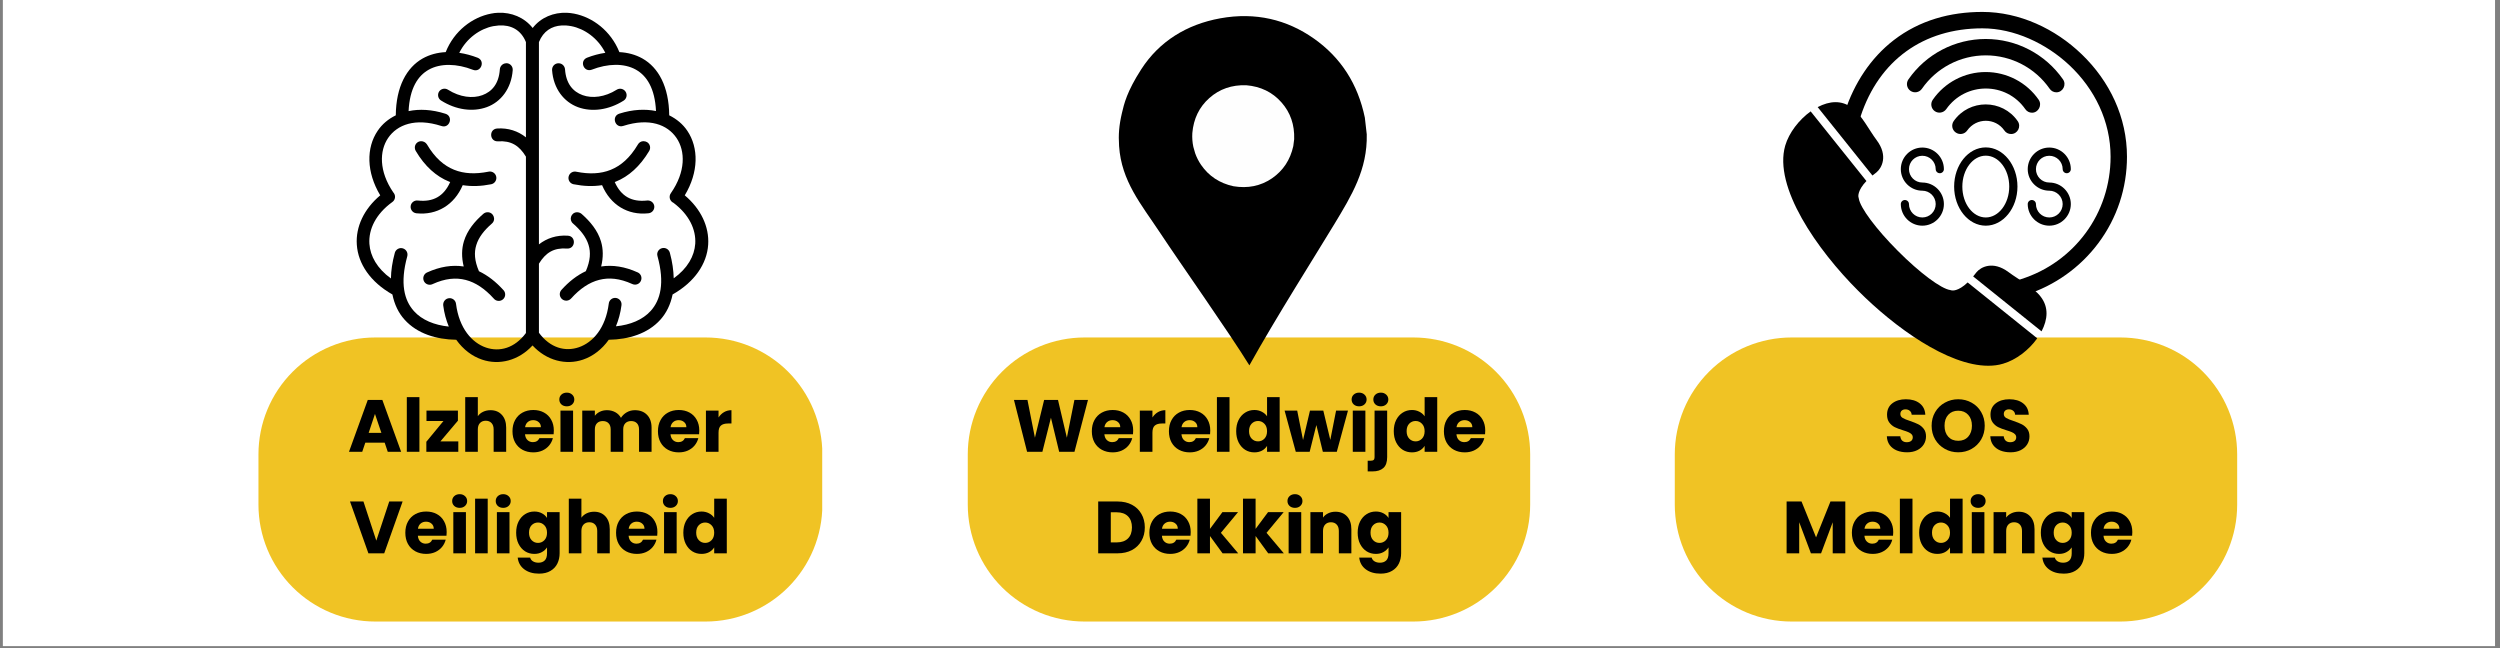
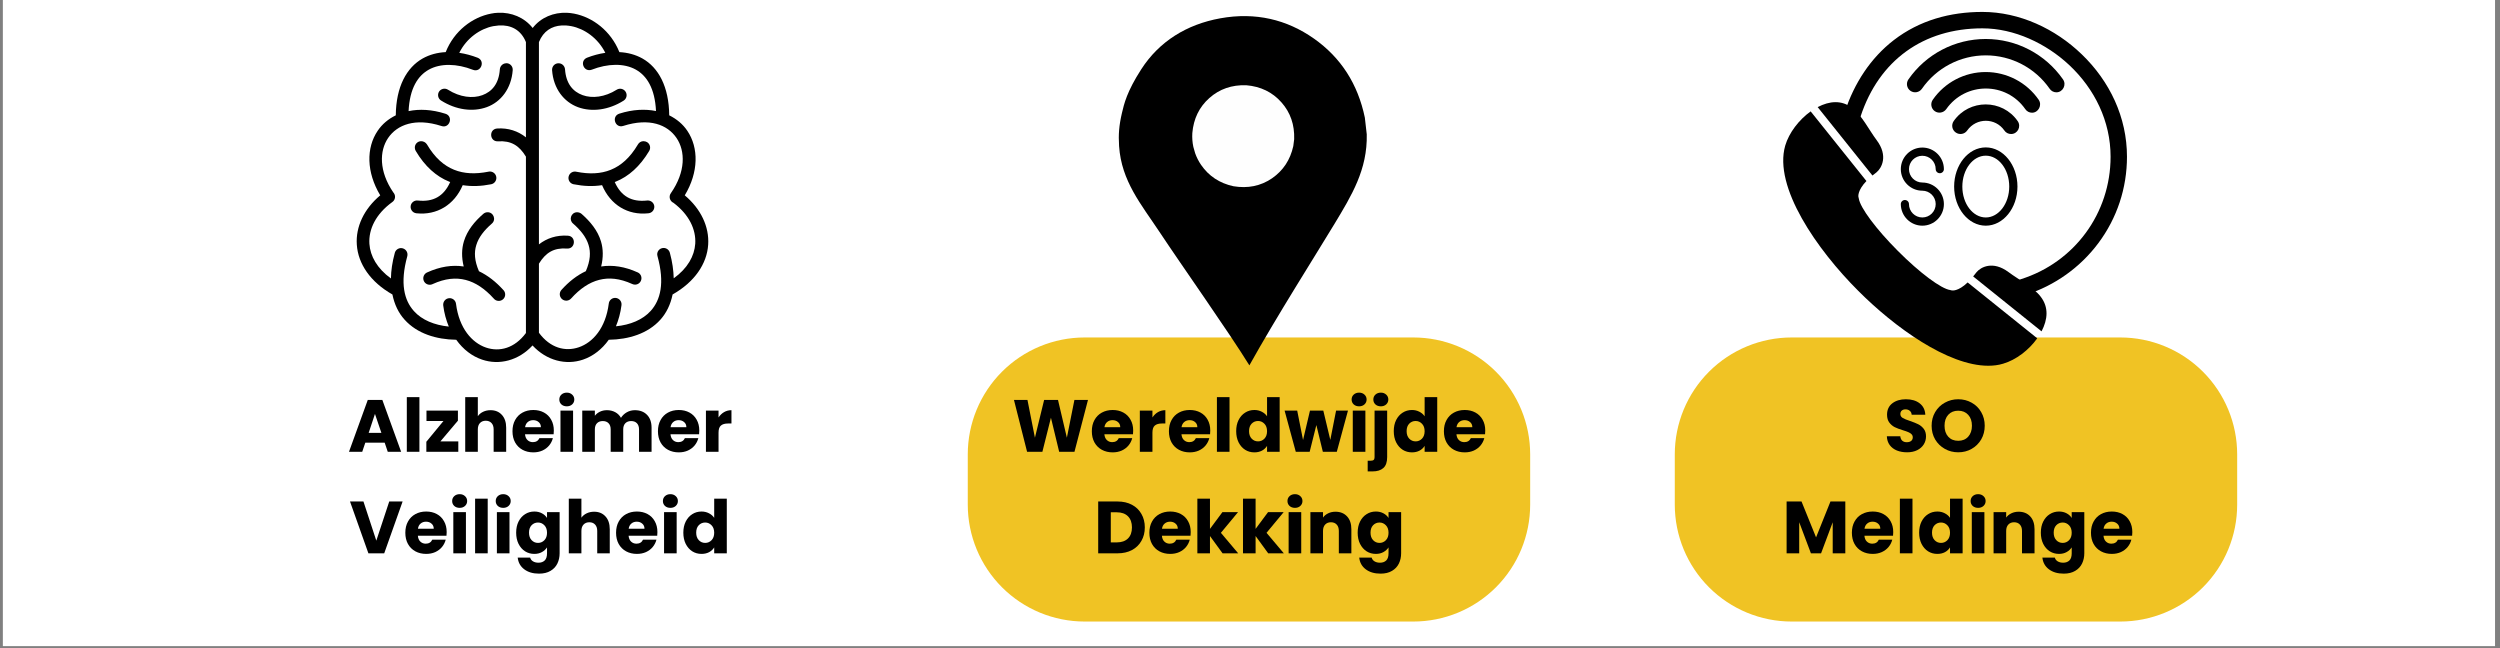
<svg xmlns="http://www.w3.org/2000/svg" version="1.2" preserveAspectRatio="xMidYMid meet" height="210" viewBox="0 0 607.5 157.5" zoomAndPan="magnify" width="810">
  <rect x="0" y="0" width="607.5" height="157.5" fill="#808080" stroke="none" />
  <defs>
    <clipPath id="b1a6bc3f7e">
      <path d="M 0.711 0 L 606.289 0 L 606.289 157 L 0.711 157 Z M 0.711 0" />
    </clipPath>
    <clipPath id="e7dbfcbc36">
-       <path d="M 62.805 82.004 L 200 82.004 L 200 151.035 L 62.805 151.035 Z M 62.805 82.004" />
+       <path d="M 62.805 82.004 L 200 82.004 L 200 151.035 L 62.805 151.035 M 62.805 82.004" />
    </clipPath>
    <clipPath id="a5c91f6850">
-       <path d="M 91.215 82.004 L 171.426 82.004 C 178.961 82.004 186.188 84.996 191.516 90.324 C 196.844 95.652 199.836 102.879 199.836 110.41 L 199.836 122.625 C 199.836 130.16 196.844 137.387 191.516 142.715 C 186.188 148.043 178.961 151.035 171.426 151.035 L 91.215 151.035 C 83.68 151.035 76.457 148.043 71.129 142.715 C 65.801 137.387 62.805 130.16 62.805 122.625 L 62.805 110.41 C 62.805 102.879 65.801 95.652 71.129 90.324 C 76.457 84.996 83.68 82.004 91.215 82.004 Z M 91.215 82.004" />
-     </clipPath>
+       </clipPath>
    <clipPath id="788c1a81e5">
      <path d="M 235.168 82.004 L 371.891 82.004 L 371.891 151.035 L 235.168 151.035 Z M 235.168 82.004" />
    </clipPath>
    <clipPath id="351fc5ae56">
      <path d="M 263.578 82.004 L 343.422 82.004 C 350.957 82.004 358.184 84.996 363.512 90.324 C 368.84 95.652 371.832 102.879 371.832 110.41 L 371.832 122.625 C 371.832 130.16 368.84 137.387 363.512 142.715 C 358.184 148.043 350.957 151.035 343.422 151.035 L 263.578 151.035 C 256.043 151.035 248.816 148.043 243.488 142.715 C 238.164 137.387 235.168 130.16 235.168 122.625 L 235.168 110.41 C 235.168 102.879 238.164 95.652 243.488 90.324 C 248.816 84.996 256.043 82.004 263.578 82.004 Z M 263.578 82.004" />
    </clipPath>
    <clipPath id="e31da04c8e">
      <path d="M 406.973 82.004 L 543.691 82.004 L 543.691 151.035 L 406.973 151.035 Z M 406.973 82.004" />
    </clipPath>
    <clipPath id="230b8a2697">
      <path d="M 435.379 82.004 L 515.223 82.004 C 522.758 82.004 529.984 84.996 535.312 90.324 C 540.641 95.652 543.633 102.879 543.633 110.41 L 543.633 122.625 C 543.633 130.16 540.641 137.387 535.312 142.715 C 529.984 148.043 522.758 151.035 515.223 151.035 L 435.379 151.035 C 427.848 151.035 420.621 148.043 415.293 142.715 C 409.965 137.387 406.973 130.16 406.973 122.625 L 406.973 110.41 C 406.973 102.879 409.965 95.652 415.293 90.324 C 420.621 84.996 427.848 82.004 435.379 82.004 Z M 435.379 82.004" />
    </clipPath>
    <clipPath id="f3cc4b9d9e">
      <path d="M 86.402 3 L 172.379 3 L 172.379 88 L 86.402 88 Z M 86.402 3" />
    </clipPath>
    <clipPath id="386a50a8dd">
      <path d="M 433 24 L 498 24 L 498 88.875 L 433 88.875 Z M 433 24" />
    </clipPath>
    <clipPath id="bd37a13fb8">
      <path d="M 448 2.898 L 516.871 2.898 L 516.871 72 L 448 72 Z M 448 2.898" />
    </clipPath>
    <clipPath id="9178111c63">
      <path d="M 271.754 3 L 332.312 3 L 332.312 88.875 L 271.754 88.875 Z M 271.754 3" />
    </clipPath>
  </defs>
  <g id="b0890807ba">
    <g clip-path="url(#b1a6bc3f7e)" clip-rule="nonzero">
      <path d="M 0.711 0 L 606.289 0 L 606.289 157 L 0.711 157 Z M 0.711 0" style="stroke:none;fill-rule:nonzero;fill:#ffffff;fill-opacity:1;" />
      <path d="M 0.711 0 L 606.289 0 L 606.289 157 L 0.711 157 Z M 0.711 0" style="stroke:none;fill-rule:nonzero;fill:#ffffff;fill-opacity:1;" />
    </g>
    <g clip-path="url(#e7dbfcbc36)" clip-rule="nonzero">
      <g clip-path="url(#a5c91f6850)" clip-rule="nonzero">
        <path d="M 62.805 82.004 L 199.797 82.004 L 199.797 151.035 L 62.805 151.035 Z M 62.805 82.004" style="stroke:none;fill-rule:nonzero;fill:#f0c324;fill-opacity:1;" />
      </g>
    </g>
    <g clip-path="url(#788c1a81e5)" clip-rule="nonzero">
      <g clip-path="url(#351fc5ae56)" clip-rule="nonzero">
        <path d="M 235.168 82.004 L 371.891 82.004 L 371.891 151.035 L 235.168 151.035 Z M 235.168 82.004" style="stroke:none;fill-rule:nonzero;fill:#f0c324;fill-opacity:1;" />
      </g>
    </g>
    <g clip-path="url(#e31da04c8e)" clip-rule="nonzero">
      <g clip-path="url(#230b8a2697)" clip-rule="nonzero">
        <path d="M 406.973 82.004 L 543.691 82.004 L 543.691 151.035 L 406.973 151.035 Z M 406.973 82.004" style="stroke:none;fill-rule:nonzero;fill:#f0c324;fill-opacity:1;" />
      </g>
    </g>
    <g clip-path="url(#f3cc4b9d9e)" clip-rule="nonzero">
      <path d="M 121.07 3.102 C 120.488 3.121 119.906 3.188 119.324 3.309 C 114.797 4.176 110.355 7.5 108.305 12.664 C 106.324 12.766 104.426 13.246 102.699 14.215 C 98.824 16.414 96.242 21.035 96.176 28.023 C 94.363 28.91 92.859 30.168 91.781 31.773 C 88.965 35.914 89.016 41.828 92.398 47.469 C 88.469 50.758 86.402 55.105 86.707 59.469 C 87.016 64.086 89.988 68.52 95.355 71.555 C 95.848 73.992 96.84 76.051 98.309 77.672 C 101.367 81.082 106.031 82.496 110.867 82.562 C 112.543 84.914 114.711 86.57 117.141 87.387 C 121.273 88.801 126.008 87.645 129.406 83.945 C 132.824 87.645 137.539 88.801 141.676 87.387 C 144.082 86.57 146.27 84.898 147.93 82.562 C 152.762 82.496 157.426 81.082 160.484 77.672 C 161.938 76.051 162.945 73.992 163.441 71.555 C 168.809 68.52 171.781 64.086 172.086 59.469 C 172.379 55.105 170.309 50.758 166.398 47.469 C 169.781 41.844 169.816 35.914 167.012 31.773 C 165.938 30.168 164.414 28.91 162.621 28.023 C 162.555 21.035 159.992 16.398 156.113 14.215 C 154.387 13.246 152.473 12.766 150.508 12.664 C 148.441 7.5 144.016 4.176 139.488 3.309 C 138.906 3.188 138.324 3.137 137.727 3.102 C 134.551 2.984 131.441 4.211 129.441 6.801 C 127.375 4.195 124.246 2.969 121.07 3.102 Z M 136.48 6.188 C 136.82 6.172 137.18 6.172 137.539 6.188 C 137.965 6.223 138.395 6.273 138.84 6.359 C 142 6.973 145.297 9.238 147.09 12.836 C 145.586 13.059 144.082 13.465 142.633 14.027 C 140.75 14.812 141.844 17.625 143.777 16.941 C 147.656 15.426 151.652 15.309 154.523 16.926 C 157.152 18.41 159.137 21.426 159.41 26.98 C 156.777 26.453 153.77 26.574 150.508 27.613 C 148.492 28.242 149.465 31.262 151.465 30.594 C 157.82 28.566 162.195 30.305 164.383 33.512 C 166.57 36.715 166.637 41.742 163.031 46.926 C 162.434 47.727 162.742 48.883 163.664 49.293 C 167.441 52.141 169.164 55.754 168.945 59.23 C 168.738 62.195 167.117 65.18 163.715 67.633 C 163.664 65.723 163.391 63.68 162.777 61.43 C 162.605 60.746 161.988 60.27 161.289 60.254 C 160.23 60.234 159.461 61.242 159.77 62.246 C 161.578 68.809 160.484 72.918 158.129 75.543 C 156.18 77.707 153.156 78.949 149.672 79.289 C 150.305 77.758 150.781 76.051 151.02 74.176 C 151.156 73.242 150.438 72.406 149.5 72.387 C 148.695 72.371 148.012 72.984 147.93 73.785 C 147.176 79.719 144.066 83.227 140.648 84.387 C 137.352 85.512 133.695 84.574 130.961 80.859 L 130.961 64.07 C 132.617 61.379 134.566 60.184 137.746 60.391 C 139.879 60.578 140.086 57.355 137.949 57.27 C 135.25 57.098 132.875 57.883 130.961 59.383 L 130.961 10.277 C 130.961 10.246 130.977 10.211 130.977 10.195 C 132.039 7.57 134.055 6.324 136.48 6.188 Z M 121.188 6.188 C 124.094 6 126.57 7.195 127.801 10.227 C 127.801 10.246 127.801 10.262 127.801 10.297 L 127.801 33.375 C 125.887 31.855 123.512 31.039 120.777 31.227 C 118.746 31.414 118.949 34.43 120.984 34.344 C 124.18 34.141 126.145 35.332 127.801 38.062 L 127.801 80.926 C 125.051 84.625 121.395 85.582 118.094 84.457 C 114.695 83.297 111.57 79.785 110.816 73.855 C 110.73 73.035 110.031 72.422 109.195 72.457 C 108.27 72.492 107.586 73.324 107.707 74.246 C 107.945 76.121 108.426 77.824 109.059 79.359 C 105.57 79 102.531 77.773 100.582 75.594 C 98.223 72.969 97.164 68.859 98.961 62.297 C 99.199 61.461 98.719 60.594 97.898 60.355 C 97.73 60.305 97.559 60.285 97.387 60.285 C 96.703 60.32 96.105 60.797 95.934 61.461 C 95.32 63.711 95.031 65.758 94.996 67.668 C 91.613 65.211 89.973 62.23 89.766 59.266 C 89.527 55.703 91.34 51.984 95.32 49.105 C 96.039 48.613 96.207 47.641 95.711 46.926 C 95.66 46.855 95.609 46.789 95.543 46.719 C 92.09 41.625 92.16 36.699 94.312 33.527 C 96.5 30.324 100.891 28.566 107.246 30.613 C 109.277 31.328 110.27 28.227 108.203 27.629 C 104.938 26.59 101.914 26.453 99.285 27 C 99.559 21.441 101.539 18.426 104.172 16.941 C 107.039 15.324 111.039 15.441 114.918 16.961 C 116.867 17.727 118.012 14.797 116.062 14.027 C 114.609 13.465 113.105 13.059 111.602 12.836 C 113.398 9.238 116.695 6.973 119.855 6.359 C 120.332 6.273 120.762 6.223 121.188 6.188 Z M 121.188 6.188" style="stroke:none;fill-rule:nonzero;fill:#000000;fill-opacity:1;" />
    </g>
    <path d="M 156.402 34.312 C 156.352 34.312 156.301 34.312 156.25 34.312 C 155.734 34.344 155.273 34.652 155.02 35.094 C 153.07 38.402 150.848 40.277 148.406 41.266 C 145.961 42.254 143.211 42.355 140.102 41.742 C 139.266 41.52 138.41 42.016 138.188 42.852 C 137.965 43.688 138.461 44.539 139.301 44.758 C 139.367 44.777 139.438 44.793 139.504 44.793 C 141.828 45.254 144.117 45.34 146.305 44.996 C 148.336 49.805 152.574 52.359 157.512 51.832 C 158.383 51.781 159.035 51.047 159 50.195 C 158.965 49.344 158.215 48.68 157.359 48.715 C 157.309 48.715 157.258 48.715 157.207 48.73 C 153.531 49.121 150.934 47.742 149.379 44.23 C 149.465 44.195 149.551 44.18 149.621 44.145 C 152.762 42.883 155.516 40.43 157.754 36.68 C 158.195 35.949 157.973 34.977 157.223 34.531 C 156.965 34.395 156.691 34.312 156.402 34.312 Z M 156.402 34.312" style="stroke:none;fill-rule:nonzero;fill:#000000;fill-opacity:1;" />
    <path d="M 140.152 51.578 C 138.754 51.664 138.172 53.418 139.25 54.32 C 141.129 55.957 142.461 57.66 143.023 59.535 C 143.57 61.309 143.469 63.32 142.359 65.895 C 140.203 66.898 138.223 68.449 136.43 70.445 C 135.848 71.094 135.898 72.082 136.547 72.66 C 137.199 73.242 138.188 73.188 138.77 72.543 C 140.941 70.137 143.195 68.621 145.605 68.008 C 147.996 67.395 150.594 67.633 153.633 69.012 C 154.422 69.387 155.344 69.062 155.719 68.281 C 156.094 67.496 155.77 66.574 154.984 66.199 C 154.969 66.184 154.949 66.184 154.934 66.184 C 151.859 64.785 148.867 64.324 146.082 64.754 C 146.629 62.555 146.594 60.492 146.031 58.633 C 145.227 55.992 143.453 53.844 141.316 51.969 C 140.992 51.695 140.562 51.559 140.152 51.578 Z M 140.152 51.578" style="stroke:none;fill-rule:nonzero;fill:#000000;fill-opacity:1;" />
    <path d="M 135.746 15.375 C 134.875 15.359 134.172 16.039 134.156 16.91 C 134.156 16.961 134.156 17.012 134.156 17.062 C 134.48 21.562 137.043 24.785 140.445 26.043 C 143.844 27.289 147.93 26.727 151.531 24.461 C 152.27 24 152.488 23.027 152.027 22.297 C 151.566 21.562 150.594 21.34 149.859 21.801 C 146.973 23.625 143.879 23.965 141.555 23.113 C 139.23 22.262 137.539 20.336 137.301 16.84 C 137.23 16.023 136.566 15.375 135.746 15.375 Z M 135.746 15.375" style="stroke:none;fill-rule:nonzero;fill:#000000;fill-opacity:1;" />
    <path d="M 102.289 34.312 C 101.418 34.344 100.754 35.078 100.805 35.949 C 100.82 36.203 100.891 36.457 101.027 36.68 C 103.246 40.43 106.016 42.883 109.16 44.145 C 109.246 44.18 109.332 44.195 109.398 44.23 C 107.828 47.742 105.23 49.121 101.574 48.73 C 100.719 48.613 99.914 49.191 99.797 50.043 C 99.676 50.895 100.258 51.695 101.113 51.816 C 101.145 51.816 101.199 51.832 101.23 51.832 C 106.152 52.344 110.406 49.789 112.441 44.996 C 114.629 45.34 116.918 45.254 119.242 44.793 C 120.094 44.691 120.711 43.906 120.605 43.055 C 120.504 42.203 119.719 41.59 118.863 41.691 C 118.797 41.707 118.727 41.707 118.66 41.727 C 115.551 42.34 112.781 42.238 110.34 41.25 C 107.895 40.258 105.691 38.387 103.742 35.078 C 103.418 34.582 102.871 34.293 102.289 34.312 Z M 102.289 34.312" style="stroke:none;fill-rule:nonzero;fill:#000000;fill-opacity:1;" />
    <path d="M 118.387 51.578 C 118.043 51.594 117.703 51.746 117.445 51.969 C 115.309 53.828 113.535 55.992 112.73 58.633 C 112.168 60.492 112.133 62.535 112.68 64.754 C 109.895 64.324 106.902 64.785 103.828 66.184 C 103.027 66.508 102.648 67.43 102.973 68.23 C 103.301 69.031 104.223 69.406 105.023 69.082 C 105.059 69.062 105.094 69.047 105.129 69.031 C 108.168 67.648 110.766 67.41 113.156 68.023 C 115.551 68.637 117.82 70.156 119.992 72.559 C 120.539 73.223 121.531 73.309 122.195 72.762 C 122.863 72.219 122.949 71.23 122.402 70.562 C 122.383 70.531 122.352 70.512 122.316 70.48 C 120.523 68.484 118.539 66.934 116.387 65.91 C 115.277 63.336 115.191 61.328 115.738 59.555 C 116.301 57.68 117.633 55.973 119.512 54.34 C 120.66 53.367 119.891 51.477 118.387 51.578 Z M 118.387 51.578" style="stroke:none;fill-rule:nonzero;fill:#000000;fill-opacity:1;" />
    <path d="M 122.965 15.375 C 122.16 15.41 121.512 16.059 121.461 16.859 C 121.223 20.367 119.531 22.277 117.207 23.129 C 114.883 23.984 111.773 23.641 108.887 21.816 C 108.168 21.34 107.195 21.527 106.715 22.227 C 106.238 22.941 106.426 23.914 107.125 24.391 C 107.16 24.41 107.195 24.426 107.211 24.441 C 110.801 26.711 114.902 27.273 118.301 26.027 C 121.699 24.785 124.262 21.547 124.59 17.047 C 124.656 16.191 124.023 15.426 123.152 15.359 C 123.102 15.359 123.035 15.359 122.965 15.375 Z M 122.965 15.375" style="stroke:none;fill-rule:nonzero;fill:#000000;fill-opacity:1;" />
    <g clip-path="url(#386a50a8dd)" clip-rule="nonzero">
      <path d="M 483.141 88.875 C 473.336 88.875 460.363 79.516 451.535 70.652 C 441.539 60.668 430.91 45.434 433.809 35.383 C 434.727 32.266 437.141 29.109 439.992 27.066 L 453.543 43.992 C 451.367 46.254 451.535 47.754 451.621 47.945 C 451.668 48.055 451.668 48.105 451.684 48.211 C 451.984 50.426 455.895 55.684 461.188 60.98 C 466.461 66.277 471.715 70.195 473.926 70.484 C 474.047 70.508 474.094 70.508 474.191 70.555 C 474.371 70.605 475.797 70.871 478.141 68.633 L 495.047 82.211 C 493.02 85.066 489.879 87.473 486.75 88.379 C 485.617 88.73 484.395 88.875 483.141 88.875 Z M 441.695 26.027 C 444.582 24.516 447.504 24.273 450.039 26.207 C 452.492 28.082 454.109 31.492 456.043 34.078 C 458.879 37.875 457.25 40.836 456.004 41.863 C 455.992 41.879 455.98 41.879 455.98 41.891 C 455.629 42.145 455.305 42.398 455.004 42.652 Z M 479.48 67.172 L 480.289 66.156 C 481.316 64.898 484.262 63.289 488.066 66.117 C 490.676 68.078 494.055 69.688 495.914 72.129 C 497.871 74.691 497.605 77.617 496.098 80.52 Z M 479.48 67.172" style="stroke:none;fill-rule:evenodd;fill:#000000;fill-opacity:1;" />
    </g>
    <g clip-path="url(#bd37a13fb8)" clip-rule="nonzero">
      <path d="M 449.594 29.582 C 448.555 29.242 447.988 28.105 448.336 27.066 C 450.57 20.285 454.52 14.117 460.207 9.738 C 466.461 4.93 473.879 2.898 481.715 2.898 C 490.723 2.898 499.43 6.984 505.855 13.188 C 512.691 19.762 516.855 28.527 516.855 38.082 C 516.855 45.699 514.453 52.977 509.898 59.082 C 505.516 64.957 499.297 69.406 492.316 71.621 C 492.113 71.703 491.895 71.73 491.664 71.73 C 489.395 71.73 488.91 68.523 491.062 67.848 C 504.117 63.738 512.871 51.781 512.871 38.082 C 512.871 29.484 509.02 21.613 502.812 15.797 C 497.207 10.562 489.469 6.887 481.715 6.887 C 467.367 6.887 456.598 14.66 452.117 28.312 C 451.766 29.363 450.645 29.93 449.594 29.582 Z M 449.594 29.582" style="stroke:none;fill-rule:evenodd;fill:#000000;fill-opacity:1;" />
    </g>
    <path d="M 467.129 54.84 C 464.242 54.84 461.898 52.48 461.898 49.59 C 461.898 49.047 462.344 48.602 462.887 48.602 C 463.434 48.602 463.879 49.047 463.879 49.59 C 463.879 51.395 465.34 52.844 467.129 52.844 C 468.914 52.844 470.375 51.395 470.375 49.59 C 470.375 47.801 468.914 46.34 467.129 46.34 C 464.242 46.34 461.898 43.98 461.898 41.102 C 461.898 38.215 464.242 35.855 467.129 35.855 C 470.012 35.855 472.367 38.215 472.367 41.102 C 472.367 41.648 471.922 42.094 471.379 42.094 C 470.82 42.094 470.375 41.648 470.375 41.102 C 470.375 39.301 468.914 37.852 467.129 37.852 C 465.34 37.852 463.879 39.301 463.879 41.102 C 463.879 42.895 465.34 44.355 467.129 44.355 C 470.012 44.355 472.367 46.715 472.367 49.59 C 472.367 52.48 470.012 54.84 467.129 54.84 Z M 467.129 54.84" style="stroke:none;fill-rule:evenodd;fill:#000000;fill-opacity:1;" />
-     <path d="M 497.98 54.84 C 495.094 54.84 492.738 52.48 492.738 49.59 C 492.738 49.047 493.188 48.602 493.73 48.602 C 494.273 48.602 494.734 49.047 494.734 49.59 C 494.734 51.395 496.184 52.844 497.98 52.844 C 499.77 52.844 501.23 51.395 501.23 49.59 C 501.23 47.801 499.77 46.34 497.98 46.34 C 495.094 46.34 492.738 43.98 492.738 41.102 C 492.738 38.215 495.094 35.855 497.98 35.855 C 500.855 35.855 503.211 38.215 503.211 41.102 C 503.211 41.648 502.762 42.094 502.219 42.094 C 501.676 42.094 501.23 41.648 501.23 41.102 C 501.23 39.301 499.77 37.852 497.98 37.852 C 496.184 37.852 494.734 39.301 494.734 41.102 C 494.734 42.895 496.184 44.355 497.98 44.355 C 500.855 44.355 503.211 46.715 503.211 49.59 C 503.211 52.48 500.855 54.84 497.98 54.84 Z M 497.98 54.84" style="stroke:none;fill-rule:evenodd;fill:#000000;fill-opacity:1;" />
    <path d="M 482.547 54.84 C 478.297 54.84 474.855 50.57 474.855 45.336 C 474.855 40.086 478.297 35.82 482.547 35.82 C 486.785 35.82 490.242 40.086 490.242 45.336 C 490.242 50.57 486.785 54.84 482.547 54.84 Z M 482.547 37.828 C 479.395 37.828 476.848 41.199 476.848 45.348 C 476.848 49.496 479.41 52.844 482.547 52.844 C 485.676 52.844 488.246 49.48 488.246 45.336 C 488.246 41.176 485.688 37.828 482.547 37.828 Z M 482.547 37.828" style="stroke:none;fill-rule:evenodd;fill:#000000;fill-opacity:1;" />
    <path d="M 498.066 21.566 C 494.527 16.477 488.73 13.453 482.547 13.453 C 476.352 13.453 470.555 16.488 467.02 21.578 C 466.391 22.473 465.148 22.703 464.242 22.074 C 463.336 21.445 463.117 20.199 463.746 19.293 C 468.02 13.137 475.047 9.473 482.523 9.473 C 490.012 9.473 497.027 13.148 501.312 19.293 C 502.219 20.586 501.289 22.434 499.695 22.434 C 499.043 22.434 498.43 22.109 498.066 21.566 Z M 492.148 26.523 C 487.5 19.848 477.633 19.836 472.934 26.523 C 472.297 27.418 471.062 27.645 470.156 27.02 C 469.254 26.391 469.035 25.145 469.664 24.238 C 472.586 20.016 477.402 17.504 482.523 17.504 C 487.656 17.504 492.473 20.016 495.398 24.238 C 496.301 25.543 495.336 27.391 493.777 27.391 C 493.125 27.391 492.512 27.066 492.148 26.523 Z M 487.051 31.695 C 484.891 28.59 480.254 28.543 478.02 31.723 C 477.391 32.617 476.16 32.832 475.254 32.203 C 474.336 31.574 474.117 30.332 474.746 29.422 C 478.527 24.008 486.57 24.031 490.312 29.449 C 491.207 30.754 490.289 32.566 488.695 32.566 C 488.043 32.566 487.414 32.254 487.051 31.695 Z M 487.051 31.695" style="stroke:none;fill-rule:evenodd;fill:#000000;fill-opacity:1;" />
    <g clip-path="url(#9178111c63)" clip-rule="nonzero">
      <path d="M 332.121 32.648 L 331.656 28.578 C 329.961 20.414 325.848 14 319.289 9.379 C 312.703 4.742 305.074 2.902 296.531 4.449 C 288.328 5.938 281.691 10.074 277.336 16.816 C 273.832 22.242 273.152 25.238 272.633 27.449 C 271.922 30.492 271.754 32.727 271.938 35.5 C 272.5 44.02 277.332 49.68 281.762 56.363 C 287.105 64.434 298.645 80.75 303.598 88.781 C 310 77.262 320.18 61.207 324.316 54.344 C 328.457 47.48 332.312 41.184 332.121 32.648 Z M 332.121 32.648" style="stroke:none;fill-rule:nonzero;fill:#000000;fill-opacity:1;" />
    </g>
    <path d="M 314.484 33.828 L 314.27 35.504 C 313.531 38.852 311.805 41.465 309.086 43.34 C 306.348 45.207 303.219 45.844 299.695 45.25 C 296.344 44.512 293.73 42.785 291.859 40.062 C 291.258 39.188 290.777 38.238 290.418 37.223 L 289.977 35.664 C 289.75 34.598 289.668 33.492 289.734 32.348 C 290.031 28.848 291.414 26.004 293.883 23.812 C 296.348 21.625 299.34 20.594 302.848 20.715 C 306.348 21.012 309.195 22.395 311.383 24.863 C 313.57 27.328 314.605 30.32 314.484 33.828" style="stroke:none;fill-rule:nonzero;fill:#fefefe;fill-opacity:1;" />
    <g style="fill:#000000;fill-opacity:1;">
      <g transform="translate(84.522, 109.785)">
        <path d="M 8.953 -2.219 L 4.25 -2.219 L 3.5 0 L 0.281 0 L 4.844 -12.594 L 8.391 -12.594 L 12.953 0 L 9.703 0 Z M 8.156 -4.594 L 6.594 -9.203 L 5.062 -4.594 Z M 8.156 -4.594" style="stroke:none" />
      </g>
    </g>
    <g style="fill:#000000;fill-opacity:1;">
      <g transform="translate(97.746, 109.785)">
        <path d="M 4.172 -13.281 L 4.172 0 L 1.109 0 L 1.109 -13.281 Z M 4.172 -13.281" style="stroke:none" />
      </g>
    </g>
    <g style="fill:#000000;fill-opacity:1;">
      <g transform="translate(103.04, 109.785)">
        <path d="M 3.984 -2.531 L 8.328 -2.531 L 8.328 0 L 0.562 0 L 0.562 -2.438 L 4.719 -7.484 L 0.594 -7.484 L 0.594 -10.016 L 8.234 -10.016 L 8.234 -7.562 Z M 3.984 -2.531" style="stroke:none" />
      </g>
    </g>
    <g style="fill:#000000;fill-opacity:1;">
      <g transform="translate(111.939, 109.785)">
        <path d="M 7.266 -10.109 C 8.41 -10.109 9.328 -9.727 10.016 -8.969 C 10.711 -8.219 11.062 -7.176 11.062 -5.844 L 11.062 0 L 8.016 0 L 8.016 -5.438 C 8.016 -6.102 7.844 -6.617 7.5 -6.984 C 7.156 -7.359 6.688 -7.547 6.094 -7.547 C 5.508 -7.547 5.039 -7.359 4.688 -6.984 C 4.344 -6.617 4.172 -6.102 4.172 -5.438 L 4.172 0 L 1.109 0 L 1.109 -13.281 L 4.172 -13.281 L 4.172 -8.656 C 4.484 -9.102 4.91 -9.457 5.453 -9.719 C 5.992 -9.977 6.598 -10.109 7.266 -10.109 Z M 7.266 -10.109" style="stroke:none" />
      </g>
    </g>
    <g style="fill:#000000;fill-opacity:1;">
      <g transform="translate(124.033, 109.785)">
        <path d="M 10.547 -5.172 C 10.547 -4.879 10.531 -4.578 10.5 -4.266 L 3.547 -4.266 C 3.598 -3.648 3.801 -3.176 4.156 -2.844 C 4.508 -2.508 4.941 -2.344 5.453 -2.344 C 6.211 -2.344 6.742 -2.664 7.047 -3.312 L 10.312 -3.312 C 10.145 -2.656 9.844 -2.062 9.406 -1.531 C 8.969 -1.008 8.422 -0.598 7.766 -0.297 C 7.109 -0.004 6.375 0.141 5.562 0.141 C 4.582 0.141 3.707 -0.066 2.938 -0.484 C 2.176 -0.898 1.578 -1.492 1.141 -2.266 C 0.711 -3.047 0.5 -3.957 0.5 -5 C 0.5 -6.039 0.711 -6.945 1.141 -7.719 C 1.566 -8.5 2.16 -9.098 2.922 -9.516 C 3.691 -9.941 4.57 -10.156 5.562 -10.156 C 6.531 -10.156 7.391 -9.953 8.141 -9.547 C 8.898 -9.141 9.488 -8.555 9.906 -7.797 C 10.332 -7.047 10.547 -6.172 10.547 -5.172 Z M 7.406 -5.969 C 7.406 -6.5 7.223 -6.914 6.859 -7.219 C 6.504 -7.531 6.062 -7.688 5.531 -7.688 C 5.008 -7.688 4.57 -7.535 4.219 -7.234 C 3.863 -6.941 3.645 -6.52 3.562 -5.969 Z M 7.406 -5.969" style="stroke:none" />
      </g>
    </g>
    <g style="fill:#000000;fill-opacity:1;">
      <g transform="translate(135.086, 109.785)">
        <path d="M 2.656 -11.047 C 2.113 -11.047 1.672 -11.203 1.328 -11.516 C 0.992 -11.836 0.828 -12.234 0.828 -12.703 C 0.828 -13.18 0.992 -13.578 1.328 -13.891 C 1.672 -14.211 2.113 -14.375 2.656 -14.375 C 3.176 -14.375 3.609 -14.211 3.953 -13.891 C 4.297 -13.578 4.469 -13.18 4.469 -12.703 C 4.469 -12.234 4.297 -11.836 3.953 -11.516 C 3.609 -11.203 3.176 -11.047 2.656 -11.047 Z M 4.172 -10.016 L 4.172 0 L 1.109 0 L 1.109 -10.016 Z M 4.172 -10.016" style="stroke:none" />
      </g>
    </g>
    <g style="fill:#000000;fill-opacity:1;">
      <g transform="translate(140.379, 109.785)">
        <path d="M 13.891 -10.109 C 15.129 -10.109 16.113 -9.734 16.844 -8.984 C 17.582 -8.234 17.953 -7.188 17.953 -5.844 L 17.953 0 L 14.906 0 L 14.906 -5.438 C 14.906 -6.082 14.734 -6.582 14.391 -6.938 C 14.055 -7.289 13.586 -7.469 12.984 -7.469 C 12.391 -7.469 11.922 -7.289 11.578 -6.938 C 11.234 -6.582 11.062 -6.082 11.062 -5.438 L 11.062 0 L 8.016 0 L 8.016 -5.438 C 8.016 -6.082 7.844 -6.582 7.5 -6.938 C 7.164 -7.289 6.695 -7.469 6.094 -7.469 C 5.5 -7.469 5.031 -7.289 4.688 -6.938 C 4.344 -6.582 4.172 -6.082 4.172 -5.438 L 4.172 0 L 1.109 0 L 1.109 -10.016 L 4.172 -10.016 L 4.172 -8.75 C 4.484 -9.164 4.891 -9.492 5.391 -9.734 C 5.898 -9.984 6.473 -10.109 7.109 -10.109 C 7.859 -10.109 8.531 -9.945 9.125 -9.625 C 9.719 -9.301 10.18 -8.844 10.516 -8.25 C 10.859 -8.801 11.328 -9.25 11.922 -9.594 C 12.523 -9.938 13.18 -10.109 13.891 -10.109 Z M 13.891 -10.109" style="stroke:none" />
      </g>
    </g>
    <g style="fill:#000000;fill-opacity:1;">
      <g transform="translate(159.381, 109.785)">
        <path d="M 10.547 -5.172 C 10.547 -4.879 10.531 -4.578 10.5 -4.266 L 3.547 -4.266 C 3.598 -3.648 3.801 -3.176 4.156 -2.844 C 4.508 -2.508 4.941 -2.344 5.453 -2.344 C 6.211 -2.344 6.742 -2.664 7.047 -3.312 L 10.312 -3.312 C 10.145 -2.656 9.844 -2.062 9.406 -1.531 C 8.969 -1.008 8.422 -0.598 7.766 -0.297 C 7.109 -0.004 6.375 0.141 5.562 0.141 C 4.582 0.141 3.707 -0.066 2.938 -0.484 C 2.176 -0.898 1.578 -1.492 1.141 -2.266 C 0.711 -3.047 0.5 -3.957 0.5 -5 C 0.5 -6.039 0.711 -6.945 1.141 -7.719 C 1.566 -8.5 2.16 -9.098 2.922 -9.516 C 3.691 -9.941 4.57 -10.156 5.562 -10.156 C 6.531 -10.156 7.391 -9.953 8.141 -9.547 C 8.898 -9.141 9.488 -8.555 9.906 -7.797 C 10.332 -7.047 10.547 -6.172 10.547 -5.172 Z M 7.406 -5.969 C 7.406 -6.5 7.223 -6.914 6.859 -7.219 C 6.504 -7.531 6.062 -7.688 5.531 -7.688 C 5.008 -7.688 4.57 -7.535 4.219 -7.234 C 3.863 -6.941 3.645 -6.52 3.562 -5.969 Z M 7.406 -5.969" style="stroke:none" />
      </g>
    </g>
    <g style="fill:#000000;fill-opacity:1;">
      <g transform="translate(170.433, 109.785)">
        <path d="M 4.172 -8.344 C 4.535 -8.895 4.984 -9.328 5.516 -9.641 C 6.055 -9.953 6.656 -10.109 7.312 -10.109 L 7.312 -6.875 L 6.469 -6.875 C 5.707 -6.875 5.133 -6.707 4.75 -6.375 C 4.363 -6.051 4.172 -5.473 4.172 -4.641 L 4.172 0 L 1.109 0 L 1.109 -10.016 L 4.172 -10.016 Z M 4.172 -8.344" style="stroke:none" />
      </g>
    </g>
    <g style="fill:#000000;fill-opacity:1;">
      <g transform="translate(84.896, 134.457)">
        <path d="M 12.938 -12.594 L 8.469 0 L 4.625 0 L 0.156 -12.594 L 3.422 -12.594 L 6.547 -3.078 L 9.688 -12.594 Z M 12.938 -12.594" style="stroke:none" />
      </g>
    </g>
    <g style="fill:#000000;fill-opacity:1;">
      <g transform="translate(97.995, 134.457)">
        <path d="M 10.547 -5.172 C 10.547 -4.879 10.531 -4.578 10.5 -4.266 L 3.547 -4.266 C 3.598 -3.648 3.801 -3.176 4.156 -2.844 C 4.508 -2.508 4.941 -2.344 5.453 -2.344 C 6.211 -2.344 6.742 -2.664 7.047 -3.312 L 10.312 -3.312 C 10.145 -2.656 9.844 -2.062 9.406 -1.531 C 8.969 -1.008 8.422 -0.598 7.766 -0.297 C 7.109 -0.004 6.375 0.141 5.562 0.141 C 4.582 0.141 3.707 -0.066 2.938 -0.484 C 2.176 -0.898 1.578 -1.492 1.141 -2.266 C 0.711 -3.047 0.5 -3.957 0.5 -5 C 0.5 -6.039 0.711 -6.945 1.141 -7.719 C 1.566 -8.5 2.16 -9.098 2.922 -9.516 C 3.691 -9.941 4.57 -10.156 5.562 -10.156 C 6.531 -10.156 7.391 -9.953 8.141 -9.547 C 8.898 -9.141 9.488 -8.555 9.906 -7.797 C 10.332 -7.047 10.547 -6.172 10.547 -5.172 Z M 7.406 -5.969 C 7.406 -6.5 7.223 -6.914 6.859 -7.219 C 6.504 -7.531 6.062 -7.688 5.531 -7.688 C 5.008 -7.688 4.57 -7.535 4.219 -7.234 C 3.863 -6.941 3.645 -6.52 3.562 -5.969 Z M 7.406 -5.969" style="stroke:none" />
      </g>
    </g>
    <g style="fill:#000000;fill-opacity:1;">
      <g transform="translate(109.048, 134.457)">
        <path d="M 2.656 -11.047 C 2.113 -11.047 1.672 -11.203 1.328 -11.516 C 0.992 -11.836 0.828 -12.234 0.828 -12.703 C 0.828 -13.18 0.992 -13.578 1.328 -13.891 C 1.672 -14.211 2.113 -14.375 2.656 -14.375 C 3.176 -14.375 3.609 -14.211 3.953 -13.891 C 4.297 -13.578 4.469 -13.18 4.469 -12.703 C 4.469 -12.234 4.297 -11.836 3.953 -11.516 C 3.609 -11.203 3.176 -11.047 2.656 -11.047 Z M 4.172 -10.016 L 4.172 0 L 1.109 0 L 1.109 -10.016 Z M 4.172 -10.016" style="stroke:none" />
      </g>
    </g>
    <g style="fill:#000000;fill-opacity:1;">
      <g transform="translate(114.341, 134.457)">
        <path d="M 4.172 -13.281 L 4.172 0 L 1.109 0 L 1.109 -13.281 Z M 4.172 -13.281" style="stroke:none" />
      </g>
    </g>
    <g style="fill:#000000;fill-opacity:1;">
      <g transform="translate(119.634, 134.457)">
        <path d="M 2.656 -11.047 C 2.113 -11.047 1.672 -11.203 1.328 -11.516 C 0.992 -11.836 0.828 -12.234 0.828 -12.703 C 0.828 -13.18 0.992 -13.578 1.328 -13.891 C 1.672 -14.211 2.113 -14.375 2.656 -14.375 C 3.176 -14.375 3.609 -14.211 3.953 -13.891 C 4.297 -13.578 4.469 -13.18 4.469 -12.703 C 4.469 -12.234 4.297 -11.836 3.953 -11.516 C 3.609 -11.203 3.176 -11.047 2.656 -11.047 Z M 4.172 -10.016 L 4.172 0 L 1.109 0 L 1.109 -10.016 Z M 4.172 -10.016" style="stroke:none" />
      </g>
    </g>
    <g style="fill:#000000;fill-opacity:1;">
      <g transform="translate(124.927, 134.457)">
        <path d="M 4.922 -10.156 C 5.617 -10.156 6.234 -10.008 6.766 -9.719 C 7.297 -9.438 7.707 -9.062 8 -8.594 L 8 -10.016 L 11.062 -10.016 L 11.062 -0.016 C 11.062 0.898 10.879 1.734 10.516 2.484 C 10.148 3.234 9.594 3.828 8.844 4.266 C 8.102 4.711 7.176 4.938 6.062 4.938 C 4.582 4.938 3.379 4.582 2.453 3.875 C 1.535 3.176 1.008 2.234 0.875 1.047 L 3.906 1.047 C 4 1.422 4.223 1.719 4.578 1.938 C 4.941 2.164 5.391 2.281 5.922 2.281 C 6.555 2.281 7.062 2.098 7.438 1.734 C 7.812 1.367 8 0.785 8 -0.016 L 8 -1.438 C 7.695 -0.969 7.281 -0.586 6.75 -0.297 C 6.227 -0.004 5.617 0.141 4.922 0.141 C 4.086 0.141 3.336 -0.066 2.672 -0.484 C 2.004 -0.91 1.473 -1.516 1.078 -2.297 C 0.691 -3.086 0.5 -3.992 0.5 -5.016 C 0.5 -6.047 0.691 -6.945 1.078 -7.719 C 1.473 -8.5 2.004 -9.098 2.672 -9.516 C 3.336 -9.941 4.086 -10.156 4.922 -10.156 Z M 8 -5 C 8 -5.77 7.785 -6.375 7.359 -6.812 C 6.93 -7.258 6.414 -7.484 5.812 -7.484 C 5.195 -7.484 4.676 -7.266 4.25 -6.828 C 3.832 -6.391 3.625 -5.785 3.625 -5.016 C 3.625 -4.254 3.832 -3.648 4.25 -3.203 C 4.676 -2.754 5.195 -2.531 5.812 -2.531 C 6.414 -2.531 6.93 -2.75 7.359 -3.188 C 7.785 -3.633 8 -4.238 8 -5 Z M 8 -5" style="stroke:none" />
      </g>
    </g>
    <g style="fill:#000000;fill-opacity:1;">
      <g transform="translate(137.11, 134.457)">
        <path d="M 7.266 -10.109 C 8.41 -10.109 9.328 -9.727 10.016 -8.969 C 10.711 -8.219 11.062 -7.176 11.062 -5.844 L 11.062 0 L 8.016 0 L 8.016 -5.438 C 8.016 -6.102 7.844 -6.617 7.5 -6.984 C 7.156 -7.359 6.688 -7.547 6.094 -7.547 C 5.508 -7.547 5.039 -7.359 4.688 -6.984 C 4.344 -6.617 4.172 -6.102 4.172 -5.438 L 4.172 0 L 1.109 0 L 1.109 -13.281 L 4.172 -13.281 L 4.172 -8.656 C 4.484 -9.102 4.91 -9.457 5.453 -9.719 C 5.992 -9.977 6.598 -10.109 7.266 -10.109 Z M 7.266 -10.109" style="stroke:none" />
      </g>
    </g>
    <g style="fill:#000000;fill-opacity:1;">
      <g transform="translate(149.204, 134.457)">
        <path d="M 10.547 -5.172 C 10.547 -4.879 10.531 -4.578 10.5 -4.266 L 3.547 -4.266 C 3.598 -3.648 3.801 -3.176 4.156 -2.844 C 4.508 -2.508 4.941 -2.344 5.453 -2.344 C 6.211 -2.344 6.742 -2.664 7.047 -3.312 L 10.312 -3.312 C 10.145 -2.656 9.844 -2.062 9.406 -1.531 C 8.969 -1.008 8.422 -0.598 7.766 -0.297 C 7.109 -0.004 6.375 0.141 5.562 0.141 C 4.582 0.141 3.707 -0.066 2.938 -0.484 C 2.176 -0.898 1.578 -1.492 1.141 -2.266 C 0.711 -3.047 0.5 -3.957 0.5 -5 C 0.5 -6.039 0.711 -6.945 1.141 -7.719 C 1.566 -8.5 2.16 -9.098 2.922 -9.516 C 3.691 -9.941 4.57 -10.156 5.562 -10.156 C 6.531 -10.156 7.391 -9.953 8.141 -9.547 C 8.898 -9.141 9.488 -8.555 9.906 -7.797 C 10.332 -7.047 10.547 -6.172 10.547 -5.172 Z M 7.406 -5.969 C 7.406 -6.5 7.223 -6.914 6.859 -7.219 C 6.504 -7.531 6.062 -7.688 5.531 -7.688 C 5.008 -7.688 4.57 -7.535 4.219 -7.234 C 3.863 -6.941 3.645 -6.52 3.562 -5.969 Z M 7.406 -5.969" style="stroke:none" />
      </g>
    </g>
    <g style="fill:#000000;fill-opacity:1;">
      <g transform="translate(160.257, 134.457)">
        <path d="M 2.656 -11.047 C 2.113 -11.047 1.672 -11.203 1.328 -11.516 C 0.992 -11.836 0.828 -12.234 0.828 -12.703 C 0.828 -13.18 0.992 -13.578 1.328 -13.891 C 1.672 -14.211 2.113 -14.375 2.656 -14.375 C 3.176 -14.375 3.609 -14.211 3.953 -13.891 C 4.297 -13.578 4.469 -13.18 4.469 -12.703 C 4.469 -12.234 4.297 -11.836 3.953 -11.516 C 3.609 -11.203 3.176 -11.047 2.656 -11.047 Z M 4.172 -10.016 L 4.172 0 L 1.109 0 L 1.109 -10.016 Z M 4.172 -10.016" style="stroke:none" />
      </g>
    </g>
    <g style="fill:#000000;fill-opacity:1;">
      <g transform="translate(165.55, 134.457)">
        <path d="M 0.5 -5.016 C 0.5 -6.047 0.691 -6.945 1.078 -7.719 C 1.473 -8.5 2.004 -9.098 2.672 -9.516 C 3.336 -9.941 4.086 -10.156 4.922 -10.156 C 5.578 -10.156 6.176 -10.016 6.719 -9.734 C 7.258 -9.461 7.688 -9.094 8 -8.625 L 8 -13.281 L 11.062 -13.281 L 11.062 0 L 8 0 L 8 -1.438 C 7.707 -0.957 7.297 -0.57 6.766 -0.281 C 6.234 0 5.617 0.141 4.922 0.141 C 4.086 0.141 3.336 -0.066 2.672 -0.484 C 2.004 -0.91 1.473 -1.516 1.078 -2.297 C 0.691 -3.086 0.5 -3.992 0.5 -5.016 Z M 8 -5 C 8 -5.77 7.785 -6.375 7.359 -6.812 C 6.93 -7.258 6.414 -7.484 5.812 -7.484 C 5.195 -7.484 4.676 -7.266 4.25 -6.828 C 3.832 -6.391 3.625 -5.785 3.625 -5.016 C 3.625 -4.254 3.832 -3.648 4.25 -3.203 C 4.676 -2.754 5.195 -2.531 5.812 -2.531 C 6.414 -2.531 6.93 -2.75 7.359 -3.188 C 7.785 -3.633 8 -4.238 8 -5 Z M 8 -5" style="stroke:none" />
      </g>
    </g>
    <g style="fill:#000000;fill-opacity:1;">
      <g transform="translate(245.94, 109.785)">
        <path d="M 18.438 -12.594 L 15.156 0 L 11.438 0 L 9.438 -8.281 L 7.359 0 L 3.641 0 L 0.453 -12.594 L 3.734 -12.594 L 5.547 -3.422 L 7.781 -12.594 L 11.156 -12.594 L 13.312 -3.422 L 15.141 -12.594 Z M 18.438 -12.594" style="stroke:none" />
      </g>
    </g>
    <g style="fill:#000000;fill-opacity:1;">
      <g transform="translate(264.816, 109.785)">
        <path d="M 10.547 -5.172 C 10.547 -4.879 10.531 -4.578 10.5 -4.266 L 3.547 -4.266 C 3.598 -3.648 3.801 -3.176 4.156 -2.844 C 4.508 -2.508 4.941 -2.344 5.453 -2.344 C 6.211 -2.344 6.742 -2.664 7.047 -3.312 L 10.312 -3.312 C 10.145 -2.656 9.844 -2.062 9.406 -1.531 C 8.969 -1.008 8.422 -0.598 7.766 -0.297 C 7.109 -0.004 6.375 0.141 5.562 0.141 C 4.582 0.141 3.707 -0.066 2.938 -0.484 C 2.176 -0.898 1.578 -1.492 1.141 -2.266 C 0.711 -3.047 0.5 -3.957 0.5 -5 C 0.5 -6.039 0.711 -6.945 1.141 -7.719 C 1.566 -8.5 2.16 -9.098 2.922 -9.516 C 3.691 -9.941 4.57 -10.156 5.562 -10.156 C 6.531 -10.156 7.391 -9.953 8.141 -9.547 C 8.898 -9.141 9.488 -8.555 9.906 -7.797 C 10.332 -7.047 10.547 -6.172 10.547 -5.172 Z M 7.406 -5.969 C 7.406 -6.5 7.223 -6.914 6.859 -7.219 C 6.504 -7.531 6.062 -7.688 5.531 -7.688 C 5.008 -7.688 4.57 -7.535 4.219 -7.234 C 3.863 -6.941 3.645 -6.52 3.562 -5.969 Z M 7.406 -5.969" style="stroke:none" />
      </g>
    </g>
    <g style="fill:#000000;fill-opacity:1;">
      <g transform="translate(275.869, 109.785)">
        <path d="M 4.172 -8.344 C 4.535 -8.895 4.984 -9.328 5.516 -9.641 C 6.055 -9.953 6.656 -10.109 7.312 -10.109 L 7.312 -6.875 L 6.469 -6.875 C 5.707 -6.875 5.133 -6.707 4.75 -6.375 C 4.363 -6.051 4.172 -5.473 4.172 -4.641 L 4.172 0 L 1.109 0 L 1.109 -10.016 L 4.172 -10.016 Z M 4.172 -8.344" style="stroke:none" />
      </g>
    </g>
    <g style="fill:#000000;fill-opacity:1;">
      <g transform="translate(283.548, 109.785)">
        <path d="M 10.547 -5.172 C 10.547 -4.879 10.531 -4.578 10.5 -4.266 L 3.547 -4.266 C 3.598 -3.648 3.801 -3.176 4.156 -2.844 C 4.508 -2.508 4.941 -2.344 5.453 -2.344 C 6.211 -2.344 6.742 -2.664 7.047 -3.312 L 10.312 -3.312 C 10.145 -2.656 9.844 -2.062 9.406 -1.531 C 8.969 -1.008 8.422 -0.598 7.766 -0.297 C 7.109 -0.004 6.375 0.141 5.562 0.141 C 4.582 0.141 3.707 -0.066 2.938 -0.484 C 2.176 -0.898 1.578 -1.492 1.141 -2.266 C 0.711 -3.047 0.5 -3.957 0.5 -5 C 0.5 -6.039 0.711 -6.945 1.141 -7.719 C 1.566 -8.5 2.16 -9.098 2.922 -9.516 C 3.691 -9.941 4.57 -10.156 5.562 -10.156 C 6.531 -10.156 7.391 -9.953 8.141 -9.547 C 8.898 -9.141 9.488 -8.555 9.906 -7.797 C 10.332 -7.047 10.547 -6.172 10.547 -5.172 Z M 7.406 -5.969 C 7.406 -6.5 7.223 -6.914 6.859 -7.219 C 6.504 -7.531 6.062 -7.688 5.531 -7.688 C 5.008 -7.688 4.57 -7.535 4.219 -7.234 C 3.863 -6.941 3.645 -6.52 3.562 -5.969 Z M 7.406 -5.969" style="stroke:none" />
      </g>
    </g>
    <g style="fill:#000000;fill-opacity:1;">
      <g transform="translate(294.601, 109.785)">
        <path d="M 4.172 -13.281 L 4.172 0 L 1.109 0 L 1.109 -13.281 Z M 4.172 -13.281" style="stroke:none" />
      </g>
    </g>
    <g style="fill:#000000;fill-opacity:1;">
      <g transform="translate(299.894, 109.785)">
        <path d="M 0.5 -5.016 C 0.5 -6.047 0.691 -6.945 1.078 -7.719 C 1.473 -8.5 2.004 -9.098 2.672 -9.516 C 3.336 -9.941 4.086 -10.156 4.922 -10.156 C 5.578 -10.156 6.176 -10.016 6.719 -9.734 C 7.258 -9.461 7.688 -9.094 8 -8.625 L 8 -13.281 L 11.062 -13.281 L 11.062 0 L 8 0 L 8 -1.438 C 7.707 -0.957 7.297 -0.57 6.766 -0.281 C 6.234 0 5.617 0.141 4.922 0.141 C 4.086 0.141 3.336 -0.066 2.672 -0.484 C 2.004 -0.91 1.473 -1.516 1.078 -2.297 C 0.691 -3.086 0.5 -3.992 0.5 -5.016 Z M 8 -5 C 8 -5.77 7.785 -6.375 7.359 -6.812 C 6.93 -7.258 6.414 -7.484 5.812 -7.484 C 5.195 -7.484 4.676 -7.266 4.25 -6.828 C 3.832 -6.391 3.625 -5.785 3.625 -5.016 C 3.625 -4.254 3.832 -3.648 4.25 -3.203 C 4.676 -2.754 5.195 -2.531 5.812 -2.531 C 6.414 -2.531 6.93 -2.75 7.359 -3.188 C 7.785 -3.633 8 -4.238 8 -5 Z M 8 -5" style="stroke:none" />
      </g>
    </g>
    <g style="fill:#000000;fill-opacity:1;">
      <g transform="translate(312.077, 109.785)">
        <path d="M 15.484 -10.016 L 12.766 0 L 9.375 0 L 7.797 -6.5 L 6.172 0 L 2.797 0 L 0.078 -10.016 L 3.141 -10.016 L 4.562 -2.859 L 6.25 -10.016 L 9.484 -10.016 L 11.188 -2.891 L 12.594 -10.016 Z M 15.484 -10.016" style="stroke:none" />
      </g>
    </g>
    <g style="fill:#000000;fill-opacity:1;">
      <g transform="translate(327.616, 109.785)">
        <path d="M 2.656 -11.047 C 2.113 -11.047 1.672 -11.203 1.328 -11.516 C 0.992 -11.836 0.828 -12.234 0.828 -12.703 C 0.828 -13.18 0.992 -13.578 1.328 -13.891 C 1.672 -14.211 2.113 -14.375 2.656 -14.375 C 3.176 -14.375 3.609 -14.211 3.953 -13.891 C 4.297 -13.578 4.469 -13.18 4.469 -12.703 C 4.469 -12.234 4.297 -11.836 3.953 -11.516 C 3.609 -11.203 3.176 -11.047 2.656 -11.047 Z M 4.172 -10.016 L 4.172 0 L 1.109 0 L 1.109 -10.016 Z M 4.172 -10.016" style="stroke:none" />
      </g>
    </g>
    <g style="fill:#000000;fill-opacity:1;">
      <g transform="translate(332.909, 109.785)">
        <path d="M 2.641 -11.047 C 2.098 -11.047 1.656 -11.203 1.312 -11.516 C 0.977 -11.836 0.812 -12.234 0.812 -12.703 C 0.812 -13.18 0.977 -13.578 1.312 -13.891 C 1.656 -14.211 2.098 -14.375 2.641 -14.375 C 3.16 -14.375 3.594 -14.211 3.938 -13.891 C 4.281 -13.578 4.453 -13.18 4.453 -12.703 C 4.453 -12.234 4.281 -11.836 3.938 -11.516 C 3.594 -11.203 3.16 -11.047 2.641 -11.047 Z M 4.172 1.297 C 4.172 2.523 3.859 3.41 3.234 3.953 C 2.617 4.492 1.754 4.766 0.641 4.766 L -0.562 4.766 L -0.562 2.172 L 0.172 2.172 C 0.516 2.172 0.754 2.102 0.891 1.969 C 1.035 1.844 1.109 1.629 1.109 1.328 L 1.109 -10.016 L 4.172 -10.016 Z M 4.172 1.297" style="stroke:none" />
      </g>
    </g>
    <g style="fill:#000000;fill-opacity:1;">
      <g transform="translate(338.185, 109.785)">
        <path d="M 0.5 -5.016 C 0.5 -6.047 0.691 -6.945 1.078 -7.719 C 1.473 -8.5 2.004 -9.098 2.672 -9.516 C 3.336 -9.941 4.086 -10.156 4.922 -10.156 C 5.578 -10.156 6.176 -10.016 6.719 -9.734 C 7.258 -9.461 7.688 -9.094 8 -8.625 L 8 -13.281 L 11.062 -13.281 L 11.062 0 L 8 0 L 8 -1.438 C 7.707 -0.957 7.297 -0.57 6.766 -0.281 C 6.234 0 5.617 0.141 4.922 0.141 C 4.086 0.141 3.336 -0.066 2.672 -0.484 C 2.004 -0.91 1.473 -1.516 1.078 -2.297 C 0.691 -3.086 0.5 -3.992 0.5 -5.016 Z M 8 -5 C 8 -5.77 7.785 -6.375 7.359 -6.812 C 6.93 -7.258 6.414 -7.484 5.812 -7.484 C 5.195 -7.484 4.676 -7.266 4.25 -6.828 C 3.832 -6.391 3.625 -5.785 3.625 -5.016 C 3.625 -4.254 3.832 -3.648 4.25 -3.203 C 4.676 -2.754 5.195 -2.531 5.812 -2.531 C 6.414 -2.531 6.93 -2.75 7.359 -3.188 C 7.785 -3.633 8 -4.238 8 -5 Z M 8 -5" style="stroke:none" />
      </g>
    </g>
    <g style="fill:#000000;fill-opacity:1;">
      <g transform="translate(350.368, 109.785)">
        <path d="M 10.547 -5.172 C 10.547 -4.879 10.531 -4.578 10.5 -4.266 L 3.547 -4.266 C 3.598 -3.648 3.801 -3.176 4.156 -2.844 C 4.508 -2.508 4.941 -2.344 5.453 -2.344 C 6.211 -2.344 6.742 -2.664 7.047 -3.312 L 10.312 -3.312 C 10.145 -2.656 9.844 -2.062 9.406 -1.531 C 8.969 -1.008 8.422 -0.598 7.766 -0.297 C 7.109 -0.004 6.375 0.141 5.562 0.141 C 4.582 0.141 3.707 -0.066 2.938 -0.484 C 2.176 -0.898 1.578 -1.492 1.141 -2.266 C 0.711 -3.047 0.5 -3.957 0.5 -5 C 0.5 -6.039 0.711 -6.945 1.141 -7.719 C 1.566 -8.5 2.16 -9.098 2.922 -9.516 C 3.691 -9.941 4.57 -10.156 5.562 -10.156 C 6.531 -10.156 7.391 -9.953 8.141 -9.547 C 8.898 -9.141 9.488 -8.555 9.906 -7.797 C 10.332 -7.047 10.547 -6.172 10.547 -5.172 Z M 7.406 -5.969 C 7.406 -6.5 7.223 -6.914 6.859 -7.219 C 6.504 -7.531 6.062 -7.688 5.531 -7.688 C 5.008 -7.688 4.57 -7.535 4.219 -7.234 C 3.863 -6.941 3.645 -6.52 3.562 -5.969 Z M 7.406 -5.969" style="stroke:none" />
      </g>
    </g>
    <g style="fill:#000000;fill-opacity:1;">
      <g transform="translate(265.752, 134.457)">
        <path d="M 5.828 -12.594 C 7.16 -12.594 8.32 -12.328 9.312 -11.797 C 10.301 -11.273 11.066 -10.535 11.609 -9.578 C 12.16 -8.629 12.438 -7.535 12.438 -6.297 C 12.438 -5.066 12.16 -3.973 11.609 -3.016 C 11.066 -2.055 10.297 -1.312 9.297 -0.781 C 8.297 -0.258 7.141 0 5.828 0 L 1.109 0 L 1.109 -12.594 Z M 5.625 -2.656 C 6.789 -2.656 7.695 -2.973 8.344 -3.609 C 8.988 -4.242 9.312 -5.141 9.312 -6.297 C 9.312 -7.453 8.988 -8.352 8.344 -9 C 7.695 -9.645 6.789 -9.969 5.625 -9.969 L 4.172 -9.969 L 4.172 -2.656 Z M 5.625 -2.656" style="stroke:none" />
      </g>
    </g>
    <g style="fill:#000000;fill-opacity:1;">
      <g transform="translate(278.796, 134.457)">
        <path d="M 10.547 -5.172 C 10.547 -4.879 10.531 -4.578 10.5 -4.266 L 3.547 -4.266 C 3.598 -3.648 3.801 -3.176 4.156 -2.844 C 4.508 -2.508 4.941 -2.344 5.453 -2.344 C 6.211 -2.344 6.742 -2.664 7.047 -3.312 L 10.312 -3.312 C 10.145 -2.656 9.844 -2.062 9.406 -1.531 C 8.969 -1.008 8.422 -0.598 7.766 -0.297 C 7.109 -0.004 6.375 0.141 5.562 0.141 C 4.582 0.141 3.707 -0.066 2.938 -0.484 C 2.176 -0.898 1.578 -1.492 1.141 -2.266 C 0.711 -3.047 0.5 -3.957 0.5 -5 C 0.5 -6.039 0.711 -6.945 1.141 -7.719 C 1.566 -8.5 2.16 -9.098 2.922 -9.516 C 3.691 -9.941 4.57 -10.156 5.562 -10.156 C 6.531 -10.156 7.391 -9.953 8.141 -9.547 C 8.898 -9.141 9.488 -8.555 9.906 -7.797 C 10.332 -7.047 10.547 -6.172 10.547 -5.172 Z M 7.406 -5.969 C 7.406 -6.5 7.223 -6.914 6.859 -7.219 C 6.504 -7.531 6.062 -7.688 5.531 -7.688 C 5.008 -7.688 4.57 -7.535 4.219 -7.234 C 3.863 -6.941 3.645 -6.52 3.562 -5.969 Z M 7.406 -5.969" style="stroke:none" />
      </g>
    </g>
    <g style="fill:#000000;fill-opacity:1;">
      <g transform="translate(289.849, 134.457)">
        <path d="M 7.234 0 L 4.172 -4.203 L 4.172 0 L 1.109 0 L 1.109 -13.281 L 4.172 -13.281 L 4.172 -5.938 L 7.203 -10.016 L 11 -10.016 L 6.828 -4.984 L 11.031 0 Z M 7.234 0" style="stroke:none" />
      </g>
    </g>
    <g style="fill:#000000;fill-opacity:1;">
      <g transform="translate(300.938, 134.457)">
        <path d="M 7.234 0 L 4.172 -4.203 L 4.172 0 L 1.109 0 L 1.109 -13.281 L 4.172 -13.281 L 4.172 -5.938 L 7.203 -10.016 L 11 -10.016 L 6.828 -4.984 L 11.031 0 Z M 7.234 0" style="stroke:none" />
      </g>
    </g>
    <g style="fill:#000000;fill-opacity:1;">
      <g transform="translate(312.027, 134.457)">
        <path d="M 2.656 -11.047 C 2.113 -11.047 1.672 -11.203 1.328 -11.516 C 0.992 -11.836 0.828 -12.234 0.828 -12.703 C 0.828 -13.18 0.992 -13.578 1.328 -13.891 C 1.672 -14.211 2.113 -14.375 2.656 -14.375 C 3.176 -14.375 3.609 -14.211 3.953 -13.891 C 4.297 -13.578 4.469 -13.18 4.469 -12.703 C 4.469 -12.234 4.297 -11.836 3.953 -11.516 C 3.609 -11.203 3.176 -11.047 2.656 -11.047 Z M 4.172 -10.016 L 4.172 0 L 1.109 0 L 1.109 -10.016 Z M 4.172 -10.016" style="stroke:none" />
      </g>
    </g>
    <g style="fill:#000000;fill-opacity:1;">
      <g transform="translate(317.32, 134.457)">
        <path d="M 7.203 -10.109 C 8.379 -10.109 9.316 -9.727 10.016 -8.969 C 10.711 -8.219 11.062 -7.176 11.062 -5.844 L 11.062 0 L 8.016 0 L 8.016 -5.438 C 8.016 -6.102 7.844 -6.617 7.5 -6.984 C 7.156 -7.359 6.688 -7.547 6.094 -7.547 C 5.508 -7.547 5.039 -7.359 4.688 -6.984 C 4.344 -6.617 4.172 -6.102 4.172 -5.438 L 4.172 0 L 1.109 0 L 1.109 -10.016 L 4.172 -10.016 L 4.172 -8.688 C 4.484 -9.125 4.898 -9.469 5.422 -9.719 C 5.953 -9.977 6.547 -10.109 7.203 -10.109 Z M 7.203 -10.109" style="stroke:none" />
      </g>
    </g>
    <g style="fill:#000000;fill-opacity:1;">
      <g transform="translate(329.413, 134.457)">
        <path d="M 4.922 -10.156 C 5.617 -10.156 6.234 -10.008 6.766 -9.719 C 7.297 -9.438 7.707 -9.062 8 -8.594 L 8 -10.016 L 11.062 -10.016 L 11.062 -0.016 C 11.062 0.898 10.879 1.734 10.516 2.484 C 10.148 3.234 9.594 3.828 8.844 4.266 C 8.102 4.711 7.176 4.938 6.062 4.938 C 4.582 4.938 3.379 4.582 2.453 3.875 C 1.535 3.176 1.008 2.234 0.875 1.047 L 3.906 1.047 C 4 1.422 4.223 1.719 4.578 1.938 C 4.941 2.164 5.391 2.281 5.922 2.281 C 6.555 2.281 7.062 2.098 7.438 1.734 C 7.812 1.367 8 0.785 8 -0.016 L 8 -1.438 C 7.695 -0.969 7.281 -0.586 6.75 -0.297 C 6.227 -0.004 5.617 0.141 4.922 0.141 C 4.086 0.141 3.336 -0.066 2.672 -0.484 C 2.004 -0.91 1.473 -1.516 1.078 -2.297 C 0.691 -3.086 0.5 -3.992 0.5 -5.016 C 0.5 -6.047 0.691 -6.945 1.078 -7.719 C 1.473 -8.5 2.004 -9.098 2.672 -9.516 C 3.336 -9.941 4.086 -10.156 4.922 -10.156 Z M 8 -5 C 8 -5.77 7.785 -6.375 7.359 -6.812 C 6.93 -7.258 6.414 -7.484 5.812 -7.484 C 5.195 -7.484 4.676 -7.266 4.25 -6.828 C 3.832 -6.391 3.625 -5.785 3.625 -5.016 C 3.625 -4.254 3.832 -3.648 4.25 -3.203 C 4.676 -2.754 5.195 -2.531 5.812 -2.531 C 6.414 -2.531 6.93 -2.75 7.359 -3.188 C 7.785 -3.633 8 -4.238 8 -5 Z M 8 -5" style="stroke:none" />
      </g>
    </g>
    <g style="fill:#000000;fill-opacity:1;">
      <g transform="translate(457.755, 109.785)">
        <path d="M 5.672 0.125 C 4.742 0.125 3.914 -0.02 3.188 -0.312 C 2.457 -0.613 1.875 -1.055 1.438 -1.641 C 1.008 -2.234 0.781 -2.941 0.75 -3.766 L 4.016 -3.766 C 4.066 -3.297 4.227 -2.938 4.5 -2.688 C 4.781 -2.445 5.141 -2.328 5.578 -2.328 C 6.035 -2.328 6.395 -2.43 6.656 -2.641 C 6.914 -2.848 7.047 -3.141 7.047 -3.516 C 7.047 -3.828 6.941 -4.082 6.734 -4.281 C 6.523 -4.488 6.266 -4.656 5.953 -4.781 C 5.648 -4.914 5.219 -5.066 4.656 -5.234 C 3.844 -5.484 3.18 -5.734 2.672 -5.984 C 2.16 -6.242 1.719 -6.617 1.344 -7.109 C 0.977 -7.598 0.797 -8.234 0.797 -9.016 C 0.797 -10.191 1.219 -11.109 2.062 -11.766 C 2.914 -12.43 4.02 -12.766 5.375 -12.766 C 6.77 -12.766 7.891 -12.43 8.734 -11.766 C 9.586 -11.109 10.039 -10.188 10.094 -9 L 6.781 -9 C 6.758 -9.406 6.609 -9.723 6.328 -9.953 C 6.055 -10.191 5.707 -10.312 5.281 -10.312 C 4.906 -10.312 4.602 -10.211 4.375 -10.016 C 4.145 -9.816 4.031 -9.535 4.031 -9.172 C 4.031 -8.766 4.223 -8.445 4.609 -8.219 C 4.992 -7.988 5.594 -7.742 6.406 -7.484 C 7.219 -7.203 7.875 -6.938 8.375 -6.688 C 8.883 -6.438 9.328 -6.07 9.703 -5.594 C 10.078 -5.113 10.266 -4.5 10.266 -3.75 C 10.266 -3.031 10.082 -2.379 9.719 -1.797 C 9.352 -1.211 8.82 -0.742 8.125 -0.391 C 7.426 -0.047 6.609 0.125 5.672 0.125 Z M 5.672 0.125" style="stroke:none" />
      </g>
    </g>
    <g style="fill:#000000;fill-opacity:1;">
      <g transform="translate(468.789, 109.785)">
        <path d="M 7.062 0.125 C 5.883 0.125 4.801 -0.148 3.812 -0.703 C 2.82 -1.254 2.035 -2.02 1.453 -3 C 0.879 -3.988 0.594 -5.098 0.594 -6.328 C 0.594 -7.555 0.879 -8.66 1.453 -9.641 C 2.035 -10.629 2.82 -11.395 3.812 -11.938 C 4.801 -12.488 5.883 -12.766 7.062 -12.766 C 8.25 -12.766 9.332 -12.488 10.312 -11.938 C 11.301 -11.395 12.078 -10.629 12.641 -9.641 C 13.211 -8.66 13.5 -7.555 13.5 -6.328 C 13.5 -5.098 13.211 -3.988 12.641 -3 C 12.066 -2.02 11.289 -1.254 10.312 -0.703 C 9.332 -0.148 8.25 0.125 7.062 0.125 Z M 7.062 -2.672 C 8.07 -2.672 8.879 -3.004 9.484 -3.672 C 10.086 -4.348 10.391 -5.234 10.391 -6.328 C 10.391 -7.441 10.086 -8.328 9.484 -8.984 C 8.879 -9.648 8.07 -9.984 7.062 -9.984 C 6.051 -9.984 5.242 -9.656 4.641 -9 C 4.035 -8.344 3.734 -7.453 3.734 -6.328 C 3.734 -5.211 4.035 -4.32 4.641 -3.656 C 5.242 -3 6.051 -2.672 7.062 -2.672 Z M 7.062 -2.672" style="stroke:none" />
      </g>
    </g>
    <g style="fill:#000000;fill-opacity:1;">
      <g transform="translate(482.893, 109.785)">
-         <path d="M 5.672 0.125 C 4.742 0.125 3.914 -0.02 3.188 -0.312 C 2.457 -0.613 1.875 -1.055 1.438 -1.641 C 1.008 -2.234 0.781 -2.941 0.75 -3.766 L 4.016 -3.766 C 4.066 -3.297 4.227 -2.938 4.5 -2.688 C 4.781 -2.445 5.141 -2.328 5.578 -2.328 C 6.035 -2.328 6.395 -2.43 6.656 -2.641 C 6.914 -2.848 7.047 -3.141 7.047 -3.516 C 7.047 -3.828 6.941 -4.082 6.734 -4.281 C 6.523 -4.488 6.266 -4.656 5.953 -4.781 C 5.648 -4.914 5.219 -5.066 4.656 -5.234 C 3.844 -5.484 3.18 -5.734 2.672 -5.984 C 2.16 -6.242 1.719 -6.617 1.344 -7.109 C 0.977 -7.598 0.797 -8.234 0.797 -9.016 C 0.797 -10.191 1.219 -11.109 2.062 -11.766 C 2.914 -12.43 4.02 -12.766 5.375 -12.766 C 6.77 -12.766 7.891 -12.43 8.734 -11.766 C 9.586 -11.109 10.039 -10.188 10.094 -9 L 6.781 -9 C 6.758 -9.406 6.609 -9.723 6.328 -9.953 C 6.055 -10.191 5.707 -10.312 5.281 -10.312 C 4.906 -10.312 4.602 -10.211 4.375 -10.016 C 4.145 -9.816 4.031 -9.535 4.031 -9.172 C 4.031 -8.766 4.223 -8.445 4.609 -8.219 C 4.992 -7.988 5.594 -7.742 6.406 -7.484 C 7.219 -7.203 7.875 -6.938 8.375 -6.688 C 8.883 -6.438 9.328 -6.07 9.703 -5.594 C 10.078 -5.113 10.266 -4.5 10.266 -3.75 C 10.266 -3.031 10.082 -2.379 9.719 -1.797 C 9.352 -1.211 8.82 -0.742 8.125 -0.391 C 7.426 -0.047 6.609 0.125 5.672 0.125 Z M 5.672 0.125" style="stroke:none" />
-       </g>
+         </g>
    </g>
    <g style="fill:#000000;fill-opacity:1;">
      <g transform="translate(433.036, 134.457)">
        <path d="M 15.375 -12.594 L 15.375 0 L 12.312 0 L 12.312 -7.547 L 9.484 0 L 7.016 0 L 4.172 -7.562 L 4.172 0 L 1.109 0 L 1.109 -12.594 L 4.734 -12.594 L 8.266 -3.875 L 11.766 -12.594 Z M 15.375 -12.594" style="stroke:none" />
      </g>
    </g>
    <g style="fill:#000000;fill-opacity:1;">
      <g transform="translate(449.508, 134.457)">
        <path d="M 10.547 -5.172 C 10.547 -4.879 10.531 -4.578 10.5 -4.266 L 3.547 -4.266 C 3.598 -3.648 3.801 -3.176 4.156 -2.844 C 4.508 -2.508 4.941 -2.344 5.453 -2.344 C 6.211 -2.344 6.742 -2.664 7.047 -3.312 L 10.312 -3.312 C 10.145 -2.656 9.844 -2.062 9.406 -1.531 C 8.969 -1.008 8.422 -0.598 7.766 -0.297 C 7.109 -0.004 6.375 0.141 5.562 0.141 C 4.582 0.141 3.707 -0.066 2.938 -0.484 C 2.176 -0.898 1.578 -1.492 1.141 -2.266 C 0.711 -3.047 0.5 -3.957 0.5 -5 C 0.5 -6.039 0.711 -6.945 1.141 -7.719 C 1.566 -8.5 2.16 -9.098 2.922 -9.516 C 3.691 -9.941 4.57 -10.156 5.562 -10.156 C 6.531 -10.156 7.391 -9.953 8.141 -9.547 C 8.898 -9.141 9.488 -8.555 9.906 -7.797 C 10.332 -7.047 10.547 -6.172 10.547 -5.172 Z M 7.406 -5.969 C 7.406 -6.5 7.223 -6.914 6.859 -7.219 C 6.504 -7.531 6.062 -7.688 5.531 -7.688 C 5.008 -7.688 4.57 -7.535 4.219 -7.234 C 3.863 -6.941 3.645 -6.52 3.562 -5.969 Z M 7.406 -5.969" style="stroke:none" />
      </g>
    </g>
    <g style="fill:#000000;fill-opacity:1;">
      <g transform="translate(460.561, 134.457)">
        <path d="M 4.172 -13.281 L 4.172 0 L 1.109 0 L 1.109 -13.281 Z M 4.172 -13.281" style="stroke:none" />
      </g>
    </g>
    <g style="fill:#000000;fill-opacity:1;">
      <g transform="translate(465.854, 134.457)">
        <path d="M 0.5 -5.016 C 0.5 -6.047 0.691 -6.945 1.078 -7.719 C 1.473 -8.5 2.004 -9.098 2.672 -9.516 C 3.336 -9.941 4.086 -10.156 4.922 -10.156 C 5.578 -10.156 6.176 -10.016 6.719 -9.734 C 7.258 -9.461 7.688 -9.094 8 -8.625 L 8 -13.281 L 11.062 -13.281 L 11.062 0 L 8 0 L 8 -1.438 C 7.707 -0.957 7.297 -0.57 6.766 -0.281 C 6.234 0 5.617 0.141 4.922 0.141 C 4.086 0.141 3.336 -0.066 2.672 -0.484 C 2.004 -0.91 1.473 -1.516 1.078 -2.297 C 0.691 -3.086 0.5 -3.992 0.5 -5.016 Z M 8 -5 C 8 -5.77 7.785 -6.375 7.359 -6.812 C 6.93 -7.258 6.414 -7.484 5.812 -7.484 C 5.195 -7.484 4.676 -7.266 4.25 -6.828 C 3.832 -6.391 3.625 -5.785 3.625 -5.016 C 3.625 -4.254 3.832 -3.648 4.25 -3.203 C 4.676 -2.754 5.195 -2.531 5.812 -2.531 C 6.414 -2.531 6.93 -2.75 7.359 -3.188 C 7.785 -3.633 8 -4.238 8 -5 Z M 8 -5" style="stroke:none" />
      </g>
    </g>
    <g style="fill:#000000;fill-opacity:1;">
      <g transform="translate(478.037, 134.457)">
        <path d="M 2.656 -11.047 C 2.113 -11.047 1.672 -11.203 1.328 -11.516 C 0.992 -11.836 0.828 -12.234 0.828 -12.703 C 0.828 -13.18 0.992 -13.578 1.328 -13.891 C 1.672 -14.211 2.113 -14.375 2.656 -14.375 C 3.176 -14.375 3.609 -14.211 3.953 -13.891 C 4.297 -13.578 4.469 -13.18 4.469 -12.703 C 4.469 -12.234 4.297 -11.836 3.953 -11.516 C 3.609 -11.203 3.176 -11.047 2.656 -11.047 Z M 4.172 -10.016 L 4.172 0 L 1.109 0 L 1.109 -10.016 Z M 4.172 -10.016" style="stroke:none" />
      </g>
    </g>
    <g style="fill:#000000;fill-opacity:1;">
      <g transform="translate(483.33, 134.457)">
        <path d="M 7.203 -10.109 C 8.379 -10.109 9.316 -9.727 10.016 -8.969 C 10.711 -8.219 11.062 -7.176 11.062 -5.844 L 11.062 0 L 8.016 0 L 8.016 -5.438 C 8.016 -6.102 7.844 -6.617 7.5 -6.984 C 7.156 -7.359 6.688 -7.547 6.094 -7.547 C 5.508 -7.547 5.039 -7.359 4.688 -6.984 C 4.344 -6.617 4.172 -6.102 4.172 -5.438 L 4.172 0 L 1.109 0 L 1.109 -10.016 L 4.172 -10.016 L 4.172 -8.688 C 4.484 -9.125 4.898 -9.469 5.422 -9.719 C 5.953 -9.977 6.547 -10.109 7.203 -10.109 Z M 7.203 -10.109" style="stroke:none" />
      </g>
    </g>
    <g style="fill:#000000;fill-opacity:1;">
      <g transform="translate(495.424, 134.457)">
        <path d="M 4.922 -10.156 C 5.617 -10.156 6.234 -10.008 6.766 -9.719 C 7.297 -9.438 7.707 -9.062 8 -8.594 L 8 -10.016 L 11.062 -10.016 L 11.062 -0.016 C 11.062 0.898 10.879 1.734 10.516 2.484 C 10.148 3.234 9.594 3.828 8.844 4.266 C 8.102 4.711 7.176 4.938 6.062 4.938 C 4.582 4.938 3.379 4.582 2.453 3.875 C 1.535 3.176 1.008 2.234 0.875 1.047 L 3.906 1.047 C 4 1.422 4.223 1.719 4.578 1.938 C 4.941 2.164 5.391 2.281 5.922 2.281 C 6.555 2.281 7.062 2.098 7.438 1.734 C 7.812 1.367 8 0.785 8 -0.016 L 8 -1.438 C 7.695 -0.969 7.281 -0.586 6.75 -0.297 C 6.227 -0.004 5.617 0.141 4.922 0.141 C 4.086 0.141 3.336 -0.066 2.672 -0.484 C 2.004 -0.91 1.473 -1.516 1.078 -2.297 C 0.691 -3.086 0.5 -3.992 0.5 -5.016 C 0.5 -6.047 0.691 -6.945 1.078 -7.719 C 1.473 -8.5 2.004 -9.098 2.672 -9.516 C 3.336 -9.941 4.086 -10.156 4.922 -10.156 Z M 8 -5 C 8 -5.77 7.785 -6.375 7.359 -6.812 C 6.93 -7.258 6.414 -7.484 5.812 -7.484 C 5.195 -7.484 4.676 -7.266 4.25 -6.828 C 3.832 -6.391 3.625 -5.785 3.625 -5.016 C 3.625 -4.254 3.832 -3.648 4.25 -3.203 C 4.676 -2.754 5.195 -2.531 5.812 -2.531 C 6.414 -2.531 6.93 -2.75 7.359 -3.188 C 7.785 -3.633 8 -4.238 8 -5 Z M 8 -5" style="stroke:none" />
      </g>
    </g>
    <g style="fill:#000000;fill-opacity:1;">
      <g transform="translate(507.607, 134.457)">
        <path d="M 10.547 -5.172 C 10.547 -4.879 10.531 -4.578 10.5 -4.266 L 3.547 -4.266 C 3.598 -3.648 3.801 -3.176 4.156 -2.844 C 4.508 -2.508 4.941 -2.344 5.453 -2.344 C 6.211 -2.344 6.742 -2.664 7.047 -3.312 L 10.312 -3.312 C 10.145 -2.656 9.844 -2.062 9.406 -1.531 C 8.969 -1.008 8.422 -0.598 7.766 -0.297 C 7.109 -0.004 6.375 0.141 5.562 0.141 C 4.582 0.141 3.707 -0.066 2.938 -0.484 C 2.176 -0.898 1.578 -1.492 1.141 -2.266 C 0.711 -3.047 0.5 -3.957 0.5 -5 C 0.5 -6.039 0.711 -6.945 1.141 -7.719 C 1.566 -8.5 2.16 -9.098 2.922 -9.516 C 3.691 -9.941 4.57 -10.156 5.562 -10.156 C 6.531 -10.156 7.391 -9.953 8.141 -9.547 C 8.898 -9.141 9.488 -8.555 9.906 -7.797 C 10.332 -7.047 10.547 -6.172 10.547 -5.172 Z M 7.406 -5.969 C 7.406 -6.5 7.223 -6.914 6.859 -7.219 C 6.504 -7.531 6.062 -7.688 5.531 -7.688 C 5.008 -7.688 4.57 -7.535 4.219 -7.234 C 3.863 -6.941 3.645 -6.52 3.562 -5.969 Z M 7.406 -5.969" style="stroke:none" />
      </g>
    </g>
  </g>
</svg>